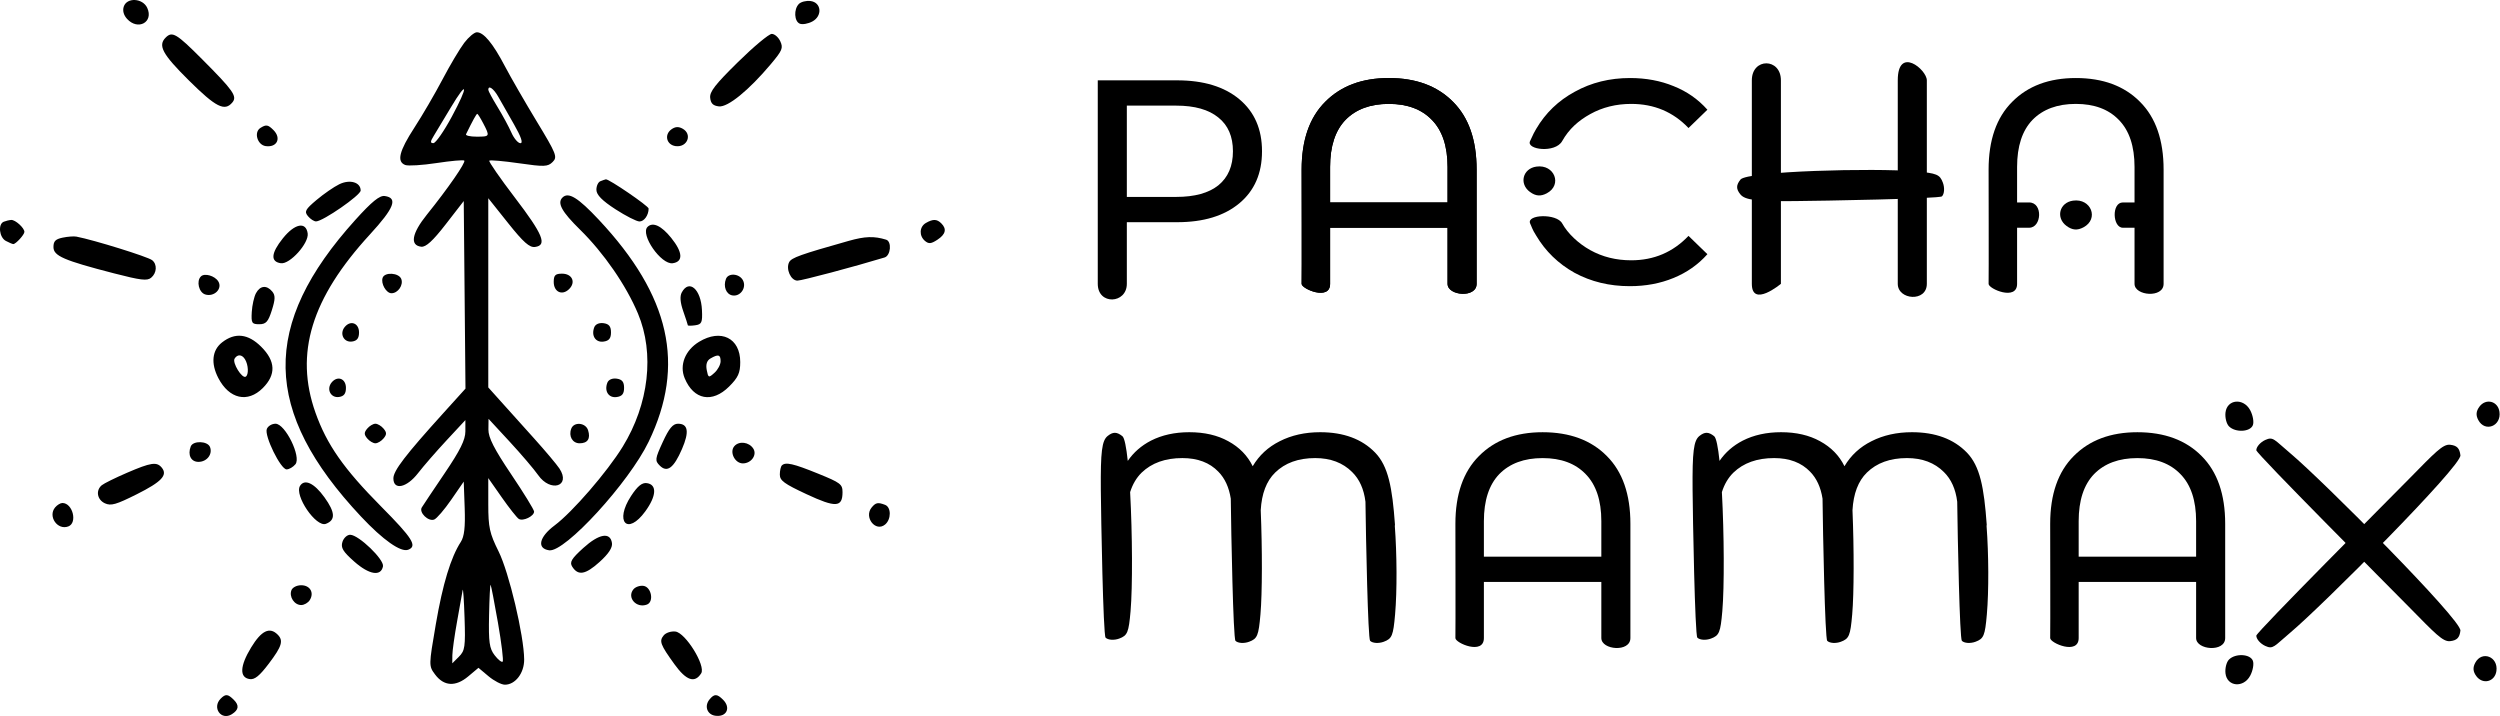
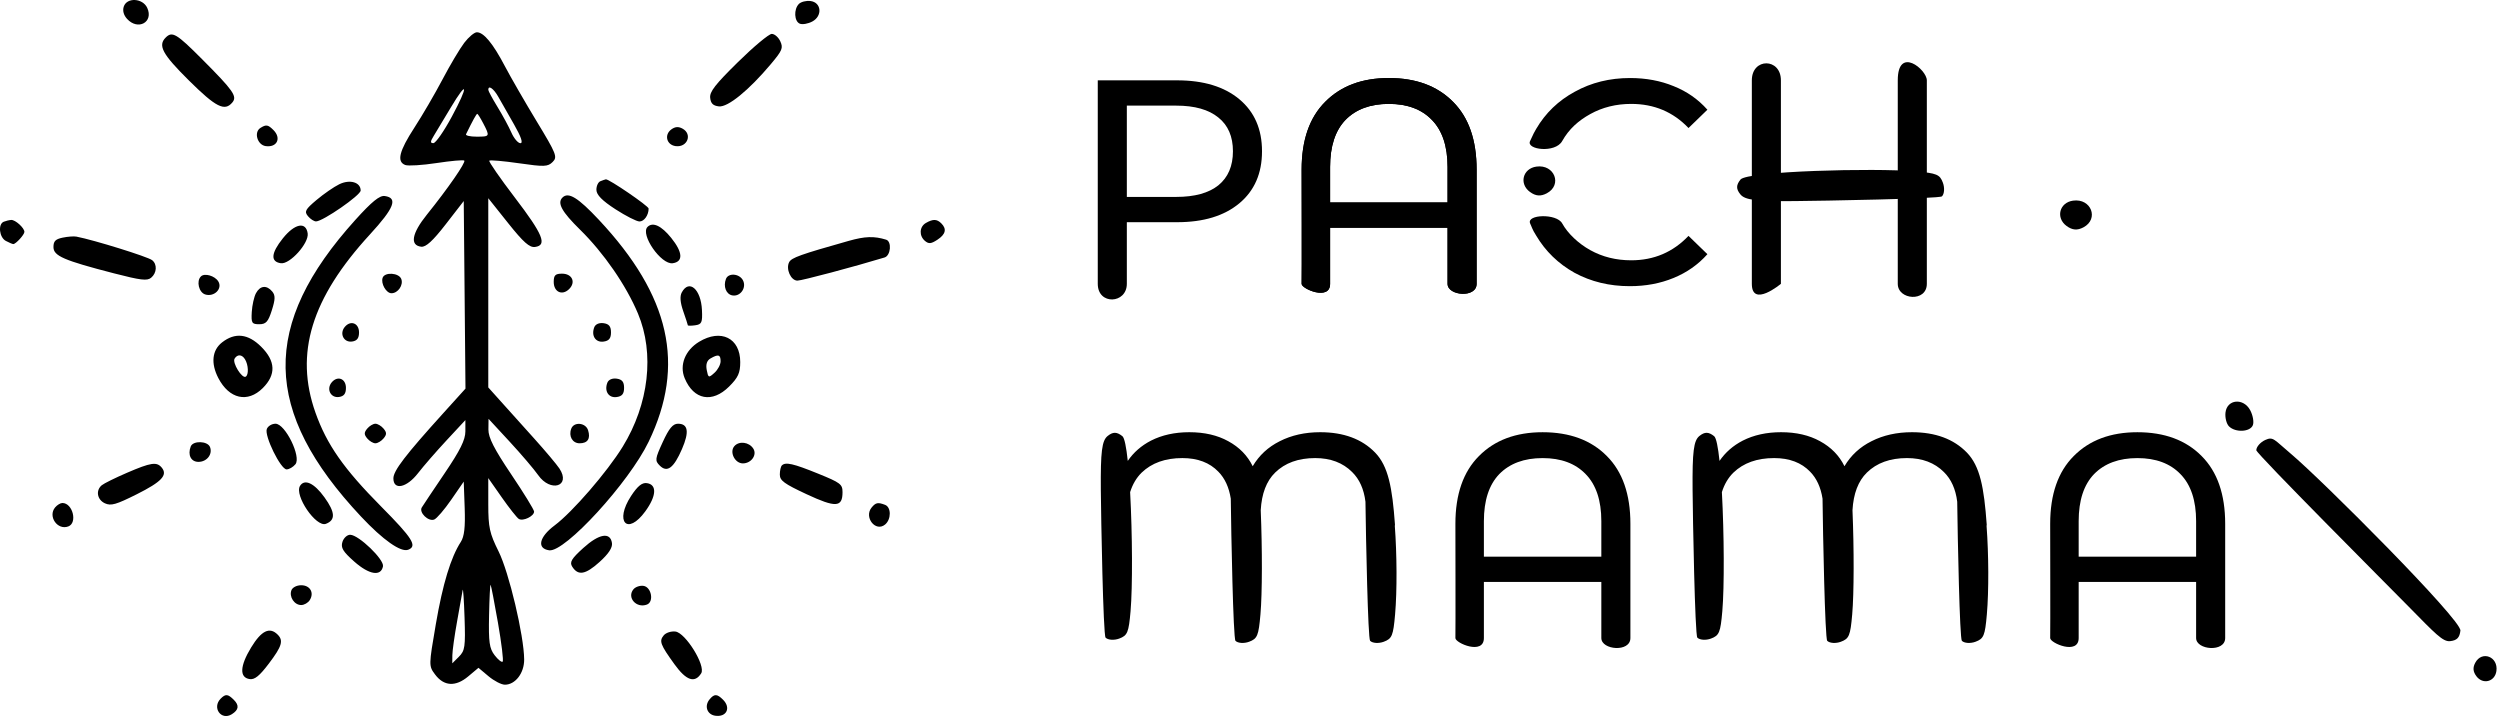
<svg xmlns="http://www.w3.org/2000/svg" fill="none" height="1872" viewBox="0 0 6536 1872" width="6536">
  <path clip-rule="evenodd" d="M1213.62 112.086C1202.04 127.327 1176.52 170.293 1156.92 207.563C1137.3 244.833 1104.23 301.556 1083.41 333.624C1043.4 395.293 1036.69 422.645 1059.47 431.361C1067.11 434.277 1104.06 431.983 1141.59 426.252C1179.12 420.529 1211.64 417.638 1213.84 419.839C1218.41 424.384 1171.03 492.826 1116.04 561.14C1076.55 610.204 1071.02 641.444 1101.19 645.009C1113.45 646.451 1131.64 629.803 1165.35 586.316L1212.4 525.61L1214.68 770.814L1216.94 1016.02L1159.07 1080.02C1059.72 1189.86 1028.47 1230.67 1028.47 1250.59C1028.47 1282.67 1063.35 1275.32 1092.94 1236.99C1106.89 1218.93 1140.44 1180.34 1167.49 1151.22L1216.68 1098.29V1127.78C1216.68 1149.87 1203.14 1177.26 1162.68 1237C1132.98 1280.86 1106 1321.23 1102.72 1326.71C1094.84 1339.89 1119.74 1364.2 1135.1 1358.33C1141.71 1355.8 1161.81 1332.44 1179.77 1306.41L1212.4 1259.1L1214.88 1328.21C1216.67 1378.04 1213.85 1402.74 1204.77 1416.73C1178.59 1457.09 1157.49 1526.59 1139.41 1631.96C1120.82 1740.29 1120.81 1741.01 1137.46 1763.35C1160.53 1794.3 1191.08 1796.1 1224.04 1768.45L1250.9 1745.92L1277.22 1768C1291.7 1780.14 1310.94 1790.08 1320 1790.08C1347.39 1790.08 1370.7 1759.5 1370.38 1723.98C1369.83 1661.36 1330.71 1496.28 1303.45 1441.52C1280.01 1394.4 1276.56 1378.68 1276.56 1318.72V1249.95L1311.89 1300.4C1331.32 1328.15 1351.33 1353.47 1356.35 1356.66C1367.21 1363.57 1396.33 1349.6 1396.33 1337.48C1396.33 1332.79 1369.38 1288.92 1336.45 1239.99C1291.88 1173.78 1276.65 1143.84 1276.9 1123L1277.24 1095L1332.42 1154.7C1362.77 1187.54 1396.3 1226.84 1406.94 1242.06C1439.21 1288.22 1493.32 1271.64 1462.61 1224.99C1455.69 1214.48 1425.85 1179.01 1396.3 1146.17C1366.76 1113.34 1327.73 1069.92 1309.58 1049.68L1276.56 1012.89V765.543V518.207L1328.41 583.254C1368.6 633.666 1384.48 647.704 1398.99 645.649C1431.2 641.078 1419.74 613.181 1345.89 516.382C1307.09 465.517 1277.07 422.167 1279.19 420.043C1281.32 417.928 1316.29 420.99 1356.91 426.841C1423.06 436.375 1432.23 436.026 1444.84 423.446C1457.92 410.406 1454.93 402.807 1403.11 317.249C1372.41 266.564 1334.88 201.457 1319.7 172.562C1288.69 113.519 1264.57 84.368 1246.72 84.368C1240.09 84.368 1225.19 96.846 1213.62 112.086ZM1181.07 305.317C1160.66 343.15 1139.06 374.151 1133.07 374.219C1124.54 374.313 1124.75 370.177 1134.03 355.15C1140.54 344.6 1160.29 311.748 1177.93 282.154C1223.24 206.088 1225.52 222.906 1181.07 305.317ZM1302.63 252.858C1309.91 265.728 1328.47 298.332 1343.89 325.3C1362.44 357.759 1368.07 374.339 1360.55 374.339C1354.29 374.339 1343.69 361.862 1336.99 346.621C1330.3 331.381 1313.96 301.207 1300.69 279.578C1287.42 257.958 1276.56 237.805 1276.56 234.803C1276.56 221.721 1290.46 231.349 1302.63 252.858ZM1263.51 322.741C1281.16 356.762 1280.89 357.282 1245.91 357.282C1229.05 357.282 1216.66 354.399 1218.38 350.885C1235.82 315.185 1245.53 297.582 1247.78 297.582C1249.25 297.582 1256.33 308.908 1263.51 322.741ZM886.917 481.739C873.024 488.519 846.35 506.949 827.658 522.701C798.032 547.647 795.141 553.123 805.175 565.182C811.515 572.798 821.036 578.947 826.34 578.845C844.562 578.504 942.925 510.378 942.925 498.097C942.925 476.426 914.694 468.178 886.917 481.739ZM1569.57 473.799C1563.69 476.17 1559.03 486.421 1559.24 496.578C1559.5 509.508 1574.44 524.663 1608.99 547.042C1636.16 564.636 1664.45 579.024 1671.87 579.024C1684.12 579.024 1695.75 562.572 1695.75 545.217C1695.75 538.658 1591.51 467.445 1583.94 468.827C1581.92 469.193 1575.45 471.436 1569.57 473.799ZM928.972 574.947C681.182 849.353 685.536 1075.2 943.917 1350.55C1001.44 1411.85 1047.98 1444.59 1067.18 1437.24C1091.71 1427.86 1078.91 1407.43 996.35 1324.15C898.603 1225.56 854.366 1162.32 824.74 1078.81C769.836 924.004 813.893 779.803 967.067 613.01C1030.86 543.545 1040.93 517.473 1005.88 512.467C992.492 510.557 972.337 526.923 928.972 574.947ZM1470.48 516.484C1456.15 530.769 1468.61 553.472 1516.65 600.61C1578.43 661.214 1636.98 746.038 1667.89 819.733C1711.69 924.114 1696.54 1056.32 1628.03 1167.81C1587.56 1233.65 1496.58 1338.83 1449.99 1373.63C1409.36 1403.98 1402.81 1434.02 1435.79 1438.72C1476.83 1444.55 1644.45 1261.53 1695.9 1154.7C1792.61 953.922 1752.16 773.722 1565.7 574.674C1511.06 516.348 1485.98 501.022 1470.48 516.484ZM739.38 623.253C708.463 661.947 706.718 684.249 734.299 688.189C757.842 691.558 808.041 635.679 804.397 610.162C799.871 578.512 770.392 584.448 739.38 623.253ZM1692.9 593.241C1673.18 612.891 1728.43 692.547 1758.76 688.215C1786.68 684.223 1785.2 659.619 1754.79 621.888C1729.07 589.992 1706.59 579.587 1692.9 593.241ZM1000.4 726.141C995.05 741.024 1009.64 766.652 1023.45 766.652C1040.47 766.652 1055.2 745.228 1049.09 729.357C1042.83 713.076 1005.97 710.636 1000.4 726.141ZM1447.66 737.066C1447.66 763.488 1469.88 773.739 1487.99 755.684C1506.1 737.629 1495.81 715.481 1469.31 715.481C1451.85 715.481 1447.66 719.66 1447.66 737.066ZM669.231 766.541C664.226 775.863 659.273 797.935 658.238 815.58C656.518 844.628 658.366 847.673 677.726 847.673C695.4 847.673 701.123 841.345 710.679 811.222C719.841 782.37 720.064 772.144 711.774 762.183C697.222 744.699 680.01 746.465 669.231 766.541ZM1782.41 764.571C1777.05 774.549 1778.34 790.924 1786.26 813.61C1792.79 832.347 1798.21 848.901 1798.28 850.402C1798.35 851.895 1807.06 851.895 1817.66 850.402C1834.55 848.006 1836.7 843.161 1835.21 810.702C1832.71 756.068 1801.58 728.87 1782.41 764.571ZM901.357 854.752C886.823 872.218 898.748 895.996 920.486 892.9C933.438 891.058 938.648 884.226 938.648 869.114C938.648 844.782 916.696 836.33 901.357 854.752ZM1553.65 855.605C1545.12 877.736 1557.06 896.021 1578.09 893.045C1592.22 891.041 1597.37 884.627 1597.37 868.994C1597.37 853.362 1592.22 846.948 1578.09 844.944C1566.51 843.306 1556.73 847.571 1553.65 855.605ZM580.5 895.203C554.434 915.637 550.841 949.93 570.739 988.3C599.175 1043.12 647.399 1054.05 686.939 1014.64C722.083 979.601 720.748 944.293 682.859 906.52C648.588 872.355 614.446 868.576 580.5 895.203ZM1827.66 893.599C1791.2 915.773 1775.81 954.612 1789.99 988.735C1813.6 1045.54 1861.99 1054.64 1906.2 1010.57C1929.82 987.021 1935.28 974.996 1935.28 946.604C1935.28 883.766 1884.77 858.888 1827.66 893.599ZM640.461 939.201C649.486 953.768 650.641 979.738 642.48 984.761C632.856 990.688 606.678 948.335 613.334 937.598C620.734 925.658 632.488 926.349 640.461 939.201ZM1883.95 944.429C1883.95 953.086 1876.73 966.68 1867.91 974.637C1852.65 988.411 1851.66 988.044 1847.67 967.218C1844.89 952.694 1848.13 942.604 1857.3 937.265C1877.83 925.308 1883.95 926.954 1883.95 944.429ZM867.138 999.737C852.603 1017.2 864.529 1040.98 886.267 1037.89C899.219 1036.04 904.428 1029.21 904.428 1014.1C904.428 989.767 882.477 981.315 867.138 999.737ZM1587.86 1000.59C1579.34 1022.72 1591.28 1041.01 1612.31 1038.03C1626.44 1036.03 1631.59 1029.61 1631.59 1013.98C1631.59 998.347 1626.44 991.933 1612.31 989.929C1600.73 988.292 1590.95 992.556 1587.86 1000.59ZM697.547 1121.58C690.695 1139.37 733.734 1227.19 749.304 1227.19C755.831 1227.19 766.183 1221.19 772.291 1213.85C788.297 1194.61 745.754 1107.79 720.32 1107.79C710.713 1107.79 700.464 1113.99 697.547 1121.58ZM960.035 1120.59C951.54 1130.8 951.54 1135.96 960.035 1146.17C965.895 1153.21 975.519 1158.96 981.422 1158.96C987.325 1158.96 996.949 1153.21 1002.81 1146.17C1011.3 1135.96 1011.3 1130.8 1002.81 1120.59C996.949 1113.55 987.325 1107.79 981.422 1107.79C975.519 1107.79 965.895 1113.55 960.035 1120.59ZM1493.53 1120.59C1485.96 1140.24 1496.59 1158.96 1515.33 1158.96C1536.5 1158.96 1544.44 1146.7 1537.46 1124.77C1531.13 1104.9 1500.68 1101.99 1493.53 1120.59ZM1732.77 1155.53C1712.47 1199.72 1711.88 1204.29 1724.84 1217.21C1744.23 1236.54 1761.34 1223.84 1782.91 1174.1C1802.47 1129.05 1799.14 1107.79 1772.54 1107.79C1759.17 1107.79 1749.17 1119.8 1732.77 1155.53ZM784.362 1270.32C768.929 1295.21 826.357 1379.33 852.064 1369.49C877.669 1359.69 876.531 1339.42 848.155 1300.04C821.404 1262.89 796.227 1251.18 784.362 1270.32ZM1650.04 1296.45C1605.68 1364 1640.11 1401.51 1687.11 1336.83C1716.44 1296.45 1718.04 1266.92 1691.1 1263.07C1678.57 1261.29 1666.9 1270.77 1650.04 1296.45ZM895.292 1416.66C890.424 1431.93 896.361 1441.83 926.2 1468.23C965.125 1502.67 996.076 1507.75 1001.28 1480.56C1004.67 1462.82 938.075 1398.66 915.695 1398.11C907.782 1397.92 898.594 1406.27 895.292 1416.66ZM1525.05 1432.59C1493.92 1460.82 1488.61 1469.74 1496.03 1481.48C1511.35 1505.74 1530.51 1502.49 1567.25 1469.4C1590.94 1448.06 1601.64 1431.84 1599.93 1419.85C1595.68 1390.25 1566.25 1395.27 1525.05 1432.59ZM1301.89 1628.21C1311.2 1681.56 1316.74 1727.27 1314.21 1729.8C1311.68 1732.32 1302.25 1724.85 1293.26 1713.19C1279.42 1695.26 1277.17 1679.29 1278.6 1609.28C1279.52 1563.78 1281.33 1527.6 1282.62 1528.88C1283.9 1530.16 1292.57 1574.86 1301.89 1628.21ZM1199.89 1716.78L1182.46 1734.16L1182.63 1713.08C1182.72 1701.49 1188.36 1661.3 1195.16 1623.77C1201.96 1586.24 1208.47 1549.79 1209.61 1542.75C1210.77 1535.71 1212.98 1568.08 1214.52 1614.68C1217.05 1690.7 1215.55 1701.18 1199.89 1716.78Z" fill="black" fill-rule="evenodd" />
  <path clip-rule="evenodd" d="M323.484 17.497C320.126 28.033 323.268 39.541 332.183 49.353C360.585 80.603 402.091 58.057 384.98 20.667C373.146 -5.216 331.408 -7.366 323.484 17.497ZM2088.69 10.21C2074.71 24.139 2076.32 56.313 2091.28 62.031C2098.18 64.667 2112.74 62.063 2123.65 56.249C2150.92 41.715 2147.61 6.013 2118.68 2.644C2107.65 1.362 2094.16 4.763 2088.69 10.21ZM433.211 98.155C412.277 119.005 424.431 141.502 493.739 210.215C564.55 280.416 587.362 291.972 607.488 267.825C620.769 251.882 610.294 236.941 527.873 154.3C461.38 87.619 450.354 81.081 433.211 98.155ZM1929.37 162.264C1869.61 221.046 1854.92 239.952 1856.68 255.84C1858.3 270.613 1864.2 276.371 1879.54 278.147C1902.85 280.838 1957.61 236.257 2015.38 167.536C2045.27 131.97 2047.98 125.447 2040.04 108.094C2035.13 97.375 2025.08 88.599 2017.69 88.599C2010.3 88.599 1970.56 121.744 1929.37 162.264ZM680.785 334.507C663.099 345.672 672.75 378.897 694.57 381.964C724.235 386.145 736.261 361.313 714.896 340.026C700.607 325.794 695.81 325.022 680.785 334.507ZM1755.15 338.306C1735.97 352.282 1742.57 378.643 1766.09 381.964C1797.17 386.36 1811.16 350.538 1784.01 336.068C1773.54 330.485 1764.99 331.146 1755.15 338.306ZM9.832 579.667C-5.76 585.934 -1.97 620.649 15.301 629.863C23.808 634.394 32.548 638.106 34.723 638.106C41.359 638.106 63.803 613.521 63.803 606.25C63.803 595.889 39.928 574.315 29.253 575.023C24.064 575.366 15.333 577.461 9.832 579.667ZM2420.57 582.995C2403.43 592.942 2402.4 616.77 2418.53 630.11C2428.17 638.074 2434.37 637.453 2450.52 626.916C2472.42 612.621 2475.79 598.732 2460.95 583.951C2449.4 572.443 2439.19 572.196 2420.57 582.995ZM163.751 621.302C144.969 625.228 139.764 630.564 139.764 645.902C139.764 669.085 166.51 680.688 298.361 714.726C368.341 732.788 384.732 734.715 395.118 726.13C410.151 713.699 411.406 690.763 397.629 680.115C385.867 671.028 245.844 627.498 199.732 618.602C193.136 617.328 176.944 618.538 163.751 621.302ZM2218.68 629.807C2092.48 665.453 2069.3 673.736 2063.21 685.339C2053.89 703.115 2067.55 733.672 2084.82 733.672C2096.35 733.672 2234 697.102 2312.63 673.146C2328.82 668.217 2332 631.288 2316.63 626.574C2285.09 616.898 2261.62 617.67 2218.68 629.807ZM525.235 722.714C512.849 735.05 519.877 764.556 536.453 769.788C560 777.234 582.581 754.569 570.587 735.512C561.36 720.85 534.67 713.316 525.235 722.714ZM1897.92 729.228C1890.42 748.684 1898.27 769.183 1914.4 772.273C1935.53 776.326 1952.63 751.933 1942.23 732.573C1932.8 715.021 1904.23 712.862 1897.92 729.228ZM498.648 1167.24C490.133 1189.34 499.224 1207.52 518.806 1207.52C540.818 1207.52 556.346 1187.65 549.078 1168.79C542.849 1152.63 504.725 1151.46 498.648 1167.24ZM1919.58 1166.81C1906.68 1182.29 1921.41 1211.5 1942.13 1211.5C1964.06 1211.5 1979.82 1189.36 1969.53 1173.01C1958.44 1155.38 1931.85 1152.09 1919.58 1166.81ZM332.071 1236.02C301.511 1249.19 271.831 1263.84 266.106 1268.57C249.658 1282.17 253.968 1306.62 274.445 1315.92C290.197 1323.06 303.446 1319.29 357.386 1292.27C422.688 1259.57 439.104 1242.04 422.776 1222.44C409.727 1206.78 394.711 1209.03 332.071 1236.02ZM2044.11 1216.82C2041.17 1219.73 2038.77 1230.51 2038.77 1240.78C2038.77 1256.43 2050.01 1264.67 2108.58 1292C2184.99 1327.66 2202.69 1326.67 2202.69 1286.75C2202.69 1266.02 2197.49 1262.07 2138.72 1238.22C2073.73 1211.83 2053.66 1207.29 2044.11 1216.82ZM144.081 1326.6C124.572 1350.01 150.374 1387.09 178.655 1376.28C203.171 1366.91 190.025 1315.03 163.128 1315.03C157.954 1315.03 149.383 1320.23 144.081 1326.6ZM2278.97 1326.6C2257.79 1352 2289.03 1391.94 2313.96 1371.34C2330.29 1357.83 2330.3 1326.11 2313.97 1319.87C2295.28 1312.72 2289.62 1313.82 2278.97 1326.6ZM761.911 1543.09C755.299 1560.26 769.507 1581.82 787.426 1581.82C795.262 1581.82 805.336 1576.04 809.814 1568.97C822.032 1549.68 810.742 1530.06 787.426 1530.06C775.832 1530.06 764.758 1535.71 761.911 1543.09ZM1656.13 1540.61C1638.17 1562.17 1663.73 1591.13 1691.39 1580.56C1710.3 1573.33 1703.08 1534.63 1682.25 1531.67C1673.08 1530.36 1661.32 1534.38 1656.13 1540.61ZM656.55 1692.75C626.974 1741.36 625.63 1771.56 652.88 1775.42C665.937 1777.27 678.355 1767.2 702.854 1734.88C737.124 1689.67 741.634 1674.79 725.858 1659.07C704.893 1638.19 683.392 1648.65 656.55 1692.75ZM1735.36 1660.96C1722.77 1676.06 1726.07 1684.98 1763.41 1736.75C1794.18 1779.4 1816.46 1786.93 1833.19 1760.33C1845.61 1740.58 1792.32 1654.25 1765.76 1651.1C1754.65 1649.79 1740.96 1654.22 1735.36 1660.96ZM577.135 1826.32C553.452 1849.9 578.175 1884.79 606.128 1867.23C624.311 1855.81 625.91 1844.18 611.302 1829.63C595.862 1814.25 589.841 1813.66 577.135 1826.32ZM1855.19 1828.32C1840.72 1845.68 1848.51 1868.17 1870.04 1871.21C1899.62 1875.4 1911.62 1850.53 1890.28 1829.27C1874.7 1813.76 1867.49 1813.56 1855.19 1828.32Z" fill="black" fill-rule="evenodd" />
  <path d="M4033 1130C4103.94 1130 4159.92 1150.77 4200.96 1192.32C4242 1233.36 4262.52 1292.39 4262.52 1369.4C4262.52 1369.4 4262.52 1630.12 4262.52 1668.08C4262.52 1706.04 4186.52 1699.62 4186.52 1668.08C4186.52 1636.54 4186.52 1521.4 4186.52 1521.4H3879.48C3879.48 1521.4 3879.48 1622.62 3879.48 1668.08C3879.48 1713.54 3804.39 1681.12 3805 1668.08C3805.61 1655.04 3805 1369.4 3805 1369.4C3805 1292.39 3825.52 1233.36 3866.56 1192.32C3907.6 1150.77 3963.08 1130 4033 1130ZM4186.52 1455.28V1362.56C4186.52 1308.35 4172.84 1267.31 4145.48 1239.44C4118.63 1211.57 4081.14 1197.64 4033 1197.64C3984.87 1197.64 3947.12 1211.57 3919.76 1239.44C3892.91 1267.31 3879.48 1308.35 3879.48 1362.56V1455.28H4186.52Z" fill="black" />
  <path d="M5588 1130C5658.94 1130 5714.92 1150.77 5755.96 1192.32C5797 1233.36 5817.52 1292.39 5817.52 1369.4C5817.52 1369.4 5817.52 1630.12 5817.52 1668.08C5817.52 1706.04 5741.52 1699.62 5741.52 1668.08C5741.52 1636.54 5741.52 1521.4 5741.52 1521.4H5434.48C5434.48 1521.4 5434.48 1622.62 5434.48 1668.08C5434.48 1713.54 5359.39 1681.12 5360 1668.08C5360.61 1655.04 5360 1369.4 5360 1369.4C5360 1292.39 5380.52 1233.36 5421.56 1192.32C5462.6 1150.77 5518.08 1130 5588 1130ZM5741.52 1455.28V1362.56C5741.52 1308.35 5727.84 1267.31 5700.48 1239.44C5673.63 1211.57 5636.14 1197.64 5588 1197.64C5539.87 1197.64 5502.12 1211.57 5474.76 1239.44C5447.91 1267.31 5434.48 1308.35 5434.48 1362.56V1455.28H5741.52Z" fill="black" />
  <path d="M3630.96 203.96C3701.89 203.96 3757.88 224.733 3798.92 266.28C3839.96 307.32 3860.48 366.347 3860.48 443.36C3860.48 443.36 3860.48 704.08 3860.48 742.04C3860.48 780 3784.48 773.58 3784.48 742.04C3784.48 710.5 3784.48 595.36 3784.48 595.36H3477.44C3477.44 595.36 3477.44 696.58 3477.44 742.04C3477.44 787.5 3402.35 755.08 3402.96 742.04C3403.57 729 3402.96 443.36 3402.96 443.36C3402.96 366.347 3423.48 307.32 3464.52 266.28C3505.56 224.733 3561.04 203.96 3630.96 203.96ZM3784.48 529.24V436.52C3784.48 382.307 3770.8 341.267 3743.44 313.4C3716.59 285.533 3679.09 271.6 3630.96 271.6C3582.83 271.6 3545.08 285.533 3517.72 313.4C3490.87 341.267 3477.44 382.307 3477.44 436.52V529.24H3784.48Z" fill="black" />
  <path d="M3630.96 203.96C3701.89 203.96 3757.88 224.733 3798.92 266.28C3839.96 307.32 3860.48 366.347 3860.48 443.36C3860.48 443.36 3860.48 704.08 3860.48 742.04C3860.48 780 3784.48 773.58 3784.48 742.04C3784.48 710.5 3784.48 595.36 3784.48 595.36H3477.44C3477.44 595.36 3477.44 696.58 3477.44 742.04C3477.44 787.5 3402.35 755.08 3402.96 742.04C3403.57 729 3402.96 443.36 3402.96 443.36C3402.96 366.347 3423.48 307.32 3464.52 266.28C3505.56 224.733 3561.04 203.96 3630.96 203.96ZM3784.48 529.24V436.52C3784.48 382.307 3770.8 341.267 3743.44 313.4C3716.59 285.533 3679.09 271.6 3630.96 271.6C3582.83 271.6 3545.08 285.533 3517.72 313.4C3490.87 341.267 3477.44 382.307 3477.44 436.52V529.24H3784.48Z" fill="black" />
  <path d="M3077.48 210.04C3146.39 210.04 3200.6 226.507 3240.12 259.44C3279.64 292.373 3299.4 337.72 3299.4 395.48C3299.4 453.24 3279.64 498.587 3240.12 531.52C3200.6 564.453 3146.39 580.92 3077.48 580.92H2946C2946 580.92 2946 689.58 2946 742.04C2946 794.5 2870 798.5 2870 742.04C2870 685.58 2870 210.04 2870 210.04H3077.48ZM3075.2 514.8C3123.33 514.8 3160.07 504.667 3185.4 484.4C3210.73 463.627 3223.4 433.987 3223.4 395.48C3223.4 356.973 3210.73 327.587 3185.4 307.32C3160.07 286.547 3123.33 276.16 3075.2 276.16H2946V514.8H3075.2Z" fill="black" />
-   <path clip-rule="evenodd" d="M5827.44 1724.37C5844.23 1707.52 5883.01 1709.47 5889.9 1727.49C5893.08 1735.81 5889.94 1753.35 5882.93 1766.49C5865.41 1799.35 5822.39 1795.36 5818.33 1760.5C5816.78 1747.21 5820.88 1730.96 5827.44 1724.37ZM6295.67 1254.58C6366.52 1182.59 6386.48 1160.66 6405.62 1162.77C6423.43 1164.72 6430.37 1171.83 6432.51 1190.32C6435.75 1218.4 6071.19 1583.82 5988.37 1653.42C5945.5 1689.44 5943.3 1698.35 5922.39 1688.78C5909.47 1682.88 5898.89 1670.76 5898.89 1661.86C5898.89 1652.96 6246.84 1304.21 6295.67 1254.58ZM6481.98 1063.48C6498.83 1040.37 6530.6 1048.32 6534.6 1076.66C6539.9 1114.1 6496.73 1130.95 6479.29 1098.25C6472.56 1085.63 6473.36 1075.33 6481.98 1063.48Z" fill="black" fill-rule="evenodd" />
  <path clip-rule="evenodd" d="M5827.44 1114.63C5844.23 1131.48 5883.01 1129.53 5889.9 1111.51C5893.08 1103.19 5889.94 1085.65 5882.93 1072.51C5865.41 1039.65 5822.39 1043.64 5818.33 1078.5C5816.78 1091.79 5820.88 1108.04 5827.44 1114.63ZM6295.67 1584.42C6366.52 1656.41 6386.48 1678.34 6405.62 1676.23C6423.43 1674.28 6430.37 1667.17 6432.51 1648.68C6435.75 1620.6 6071.19 1255.18 5988.37 1185.58C5945.5 1149.56 5943.3 1140.65 5922.39 1150.22C5909.47 1156.12 5898.89 1168.24 5898.89 1177.14C5898.89 1186.04 6246.84 1534.79 6295.67 1584.42ZM6473.98 1767.52C6490.83 1790.63 6522.6 1782.68 6526.6 1754.34C6531.9 1716.9 6488.73 1700.05 6471.29 1732.75C6464.56 1745.37 6465.36 1755.67 6473.98 1767.52Z" fill="black" fill-rule="evenodd" />
  <path d="M3451.4 1129.96C3512.71 1129.96 3560.59 1147.69 3595.04 1183.16C3629.49 1218.63 3640 1274.5 3647 1371.5L3646.63 1375.42C3652.15 1449.32 3652.66 1544.69 3647.33 1606.14C3642.49 1661.92 3639.24 1669.78 3617.68 1677.8C3604.37 1682.76 3588.32 1681.67 3582.03 1675.38C3576.26 1669.6 3571.1 1408.6 3569.85 1311.72C3565.8 1278.74 3554.19 1252.87 3535 1234.08C3510.68 1209.76 3478.51 1197.6 3438.48 1197.6C3394.4 1197.6 3359.44 1210.27 3333.6 1235.6C3311.04 1257.71 3298.52 1290.47 3296.06 1333.88C3300.2 1434.99 3300.16 1550.48 3295.33 1606.14C3290.49 1661.92 3287.23 1669.78 3265.68 1677.8C3252.37 1682.76 3236.32 1681.67 3230.03 1675.38C3224.08 1669.44 3218.79 1393.21 3217.75 1303.7C3213.12 1274.09 3202.34 1250.63 3185.4 1233.32C3162.6 1209.51 3131.19 1197.6 3091.16 1197.6C3046.57 1197.6 3011.11 1210.27 2984.76 1235.6C2971.1 1248.99 2961.05 1266 2954.61 1286.61C2960.53 1395.28 2961.2 1534.85 2955.74 1597.83C2950.9 1653.61 2947.64 1661.47 2926.09 1669.49C2912.78 1674.45 2896.73 1673.36 2890.43 1667.07C2884.14 1660.77 2878.58 1351.14 2878.01 1281.51C2877.21 1180.51 2880.81 1151.89 2895.84 1139.84C2909.81 1128.63 2919.74 1128.75 2934.33 1140.31C2939.92 1144.74 2944.64 1169.19 2948.43 1204.99C2963.64 1182.73 2983.86 1165.06 3009.08 1152C3037.96 1137.31 3071.4 1129.96 3109.4 1129.96C3148.92 1129.96 3182.87 1137.81 3211.24 1153.52C3240.12 1169.23 3261.4 1191.01 3275.08 1218.88C3291.8 1190.51 3315.36 1168.72 3345.76 1153.52C3376.67 1137.81 3411.88 1129.96 3451.4 1129.96Z" fill="black" />
  <path d="M4998.49 1129.96C5059.8 1129.96 5107.68 1147.69 5142.13 1183.16C5176.59 1218.63 5187.09 1274.5 5194.09 1371.5L5193.72 1375.42C5199.25 1449.32 5199.76 1544.69 5194.43 1606.14C5189.58 1661.92 5186.33 1669.78 5164.77 1677.8C5151.46 1682.76 5135.42 1681.67 5129.12 1675.38C5123.35 1669.6 5118.19 1408.6 5116.94 1311.72C5112.89 1278.74 5101.28 1252.87 5082.09 1234.08C5057.77 1209.76 5025.6 1197.6 4985.57 1197.6C4941.49 1197.6 4906.53 1210.27 4880.69 1235.6C4858.13 1257.71 4845.62 1290.47 4843.15 1333.88C4847.29 1434.99 4847.25 1550.48 4842.42 1606.14C4837.58 1661.92 4834.32 1669.78 4812.77 1677.8C4799.46 1682.76 4783.41 1681.67 4777.12 1675.38C4771.18 1669.44 4765.89 1393.21 4764.84 1303.7C4760.21 1274.09 4749.43 1250.63 4732.49 1233.32C4709.69 1209.51 4678.28 1197.6 4638.25 1197.6C4593.67 1197.6 4558.2 1210.27 4531.85 1235.6C4518.19 1248.99 4508.14 1266 4501.7 1286.61C4507.62 1395.28 4508.29 1534.85 4502.83 1597.83C4497.99 1653.61 4494.73 1661.47 4473.18 1669.49C4459.87 1674.45 4443.82 1673.36 4437.53 1667.07C4431.23 1660.77 4425.67 1351.14 4425.11 1281.51C4424.3 1180.51 4427.9 1151.89 4442.93 1139.84C4456.9 1128.63 4466.84 1128.75 4481.42 1140.31C4487.01 1144.74 4491.73 1169.19 4495.52 1204.99C4510.74 1182.73 4530.95 1165.06 4556.17 1152C4585.05 1137.31 4618.49 1129.96 4656.49 1129.96C4696.01 1129.96 4729.96 1137.81 4758.33 1153.52C4787.21 1169.23 4808.49 1191.01 4822.17 1218.88C4838.89 1190.51 4862.45 1168.72 4892.85 1153.52C4923.76 1137.81 4958.97 1129.96 4998.49 1129.96Z" fill="black" />
  <path clip-rule="evenodd" d="M4691.51 525.74C4590.51 526.549 4561.89 522.949 4549.84 507.918C4538.63 493.945 4538.75 484.011 4550.31 469.426C4567.87 447.276 4900.05 438.667 5007.83 448.017C5063.61 452.859 5071.47 456.115 5079.49 477.668C5084.45 490.979 5083.36 507.027 5077.07 513.321C5070.77 519.615 4761.14 525.178 4691.51 525.74Z" fill="black" fill-rule="evenodd" />
-   <path d="M5427 204C5497.94 204 5553.92 224.775 5594.96 266.321C5636 307.361 5656.52 366.388 5656.52 443.401V742.081C5656.52 780.04 5580.52 773.621 5580.52 742.081V595.401C5580.52 595.401 5577 595.401 5550 595.401C5523 595.401 5520 529.281 5550 529.281H5580.52V436.562C5580.52 382.349 5566.84 341.308 5539.48 313.441C5512.63 285.575 5475.14 271.642 5427 271.642C5378.87 271.642 5341.12 285.575 5313.76 313.441C5286.91 341.308 5273.48 382.348 5273.48 436.562V529.281H5305C5341.5 529.282 5338 595.401 5305 595.401H5273.48V742.081C5273.48 787.54 5198.4 755.121 5199 742.081C5199.61 729.045 5199 443.832 5199 443.401C5199 366.388 5219.52 307.361 5260.56 266.321C5301.6 224.775 5357.08 204 5427 204Z" fill="black" />
  <path d="M5419.72 524.565C5467.03 517.882 5488.31 572.344 5446.99 594.344C5431.05 602.831 5418.04 601.826 5403.07 590.941C5373.87 569.692 5383.91 529.614 5419.72 524.565Z" fill="black" />
  <path d="M4084.14 584C4098.78 610.5 4126.68 636.772 4157.55 653.92C4189.47 671.653 4225.19 680.521 4264.71 680.521C4323.99 680.521 4373.89 659.24 4414.43 616.68L4463.83 664.56C4439.51 691.92 4409.87 712.693 4374.91 726.88C4340.46 741.067 4302.46 748.16 4260.91 748.16C4207.71 748.16 4159.57 736.507 4116.51 713.2C4073.95 689.387 4040.51 656.96 4016.19 615.92C4010.14 605.593 4010.12 607.5 4000.31 584C3990.5 560.5 4069.5 557.5 4084.14 584Z" fill="black" />
  <path d="M4261.67 204C4303.22 204 4341.22 211.094 4375.67 225.28C4410.12 238.96 4439.51 259.48 4463.83 286.84L4414.43 334.72C4374.4 292.667 4324.49 271.64 4264.71 271.64C4225.19 271.64 4189.47 280.507 4157.55 298.24C4126.64 315.413 4102.07 337 4084.06 369C4066.05 401 3989.56 391.5 4000.14 369C4010.72 346.5 4010.07 347.33 4016.19 337C4040.51 295.453 4074.2 263.026 4117.27 239.72C4160.34 215.907 4208.47 204 4261.67 204Z" fill="black" />
-   <path d="M4016.72 435.564C4064.03 428.881 4085.32 483.342 4043.99 505.343C4028.05 513.83 4015.04 512.825 4000.07 501.94C3970.87 480.691 3980.91 440.613 4016.72 435.564Z" fill="black" />
+   <path d="M4016.72 435.564C4064.03 428.881 4085.32 483.342 4043.99 505.343C4028.05 513.83 4015.04 512.825 4000.07 501.94C3970.87 480.691 3980.91 440.613 4016.72 435.564" fill="black" />
  <path d="M4961.52 210.04C4961.52 119.001 5037.52 181.999 5037.52 210.04V742.041C5037.52 790.5 4961.52 784.5 4961.52 742.041C4961.52 564.707 4961.52 387.373 4961.52 210.04Z" fill="black" />
  <path d="M4580 210.04C4580 150.5 4656 151 4656 210.04V742.041C4655.87 742.151 4580 805.445 4580 742.041V210.04Z" fill="black" />
</svg>